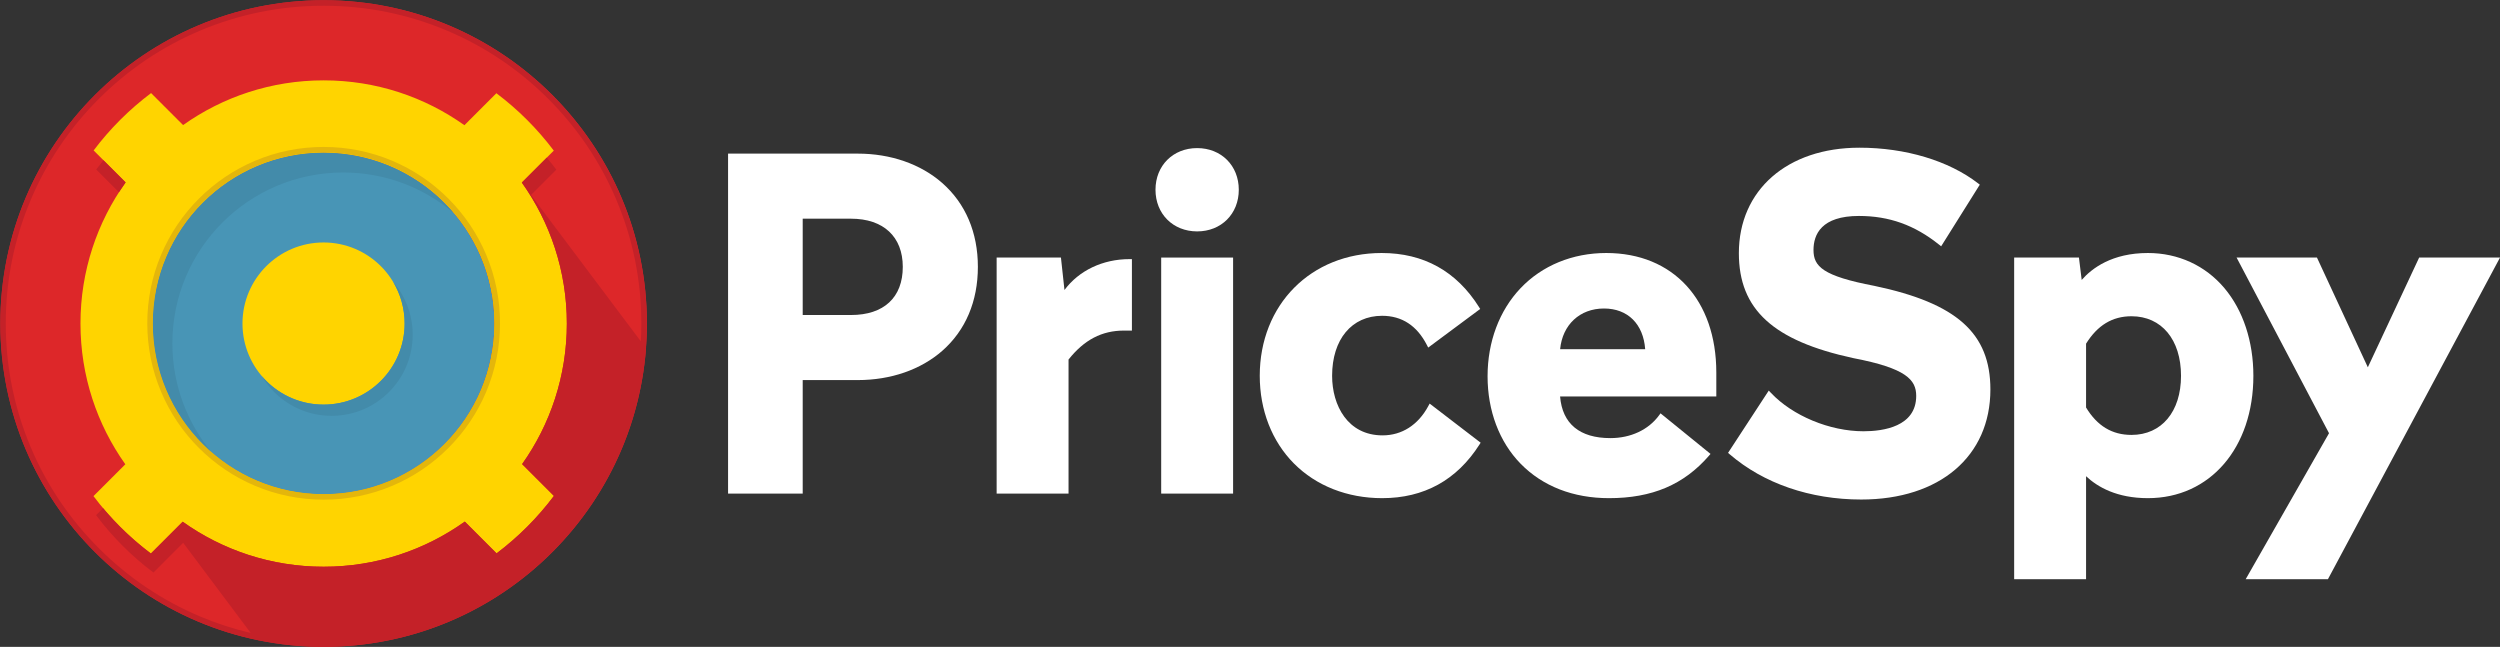
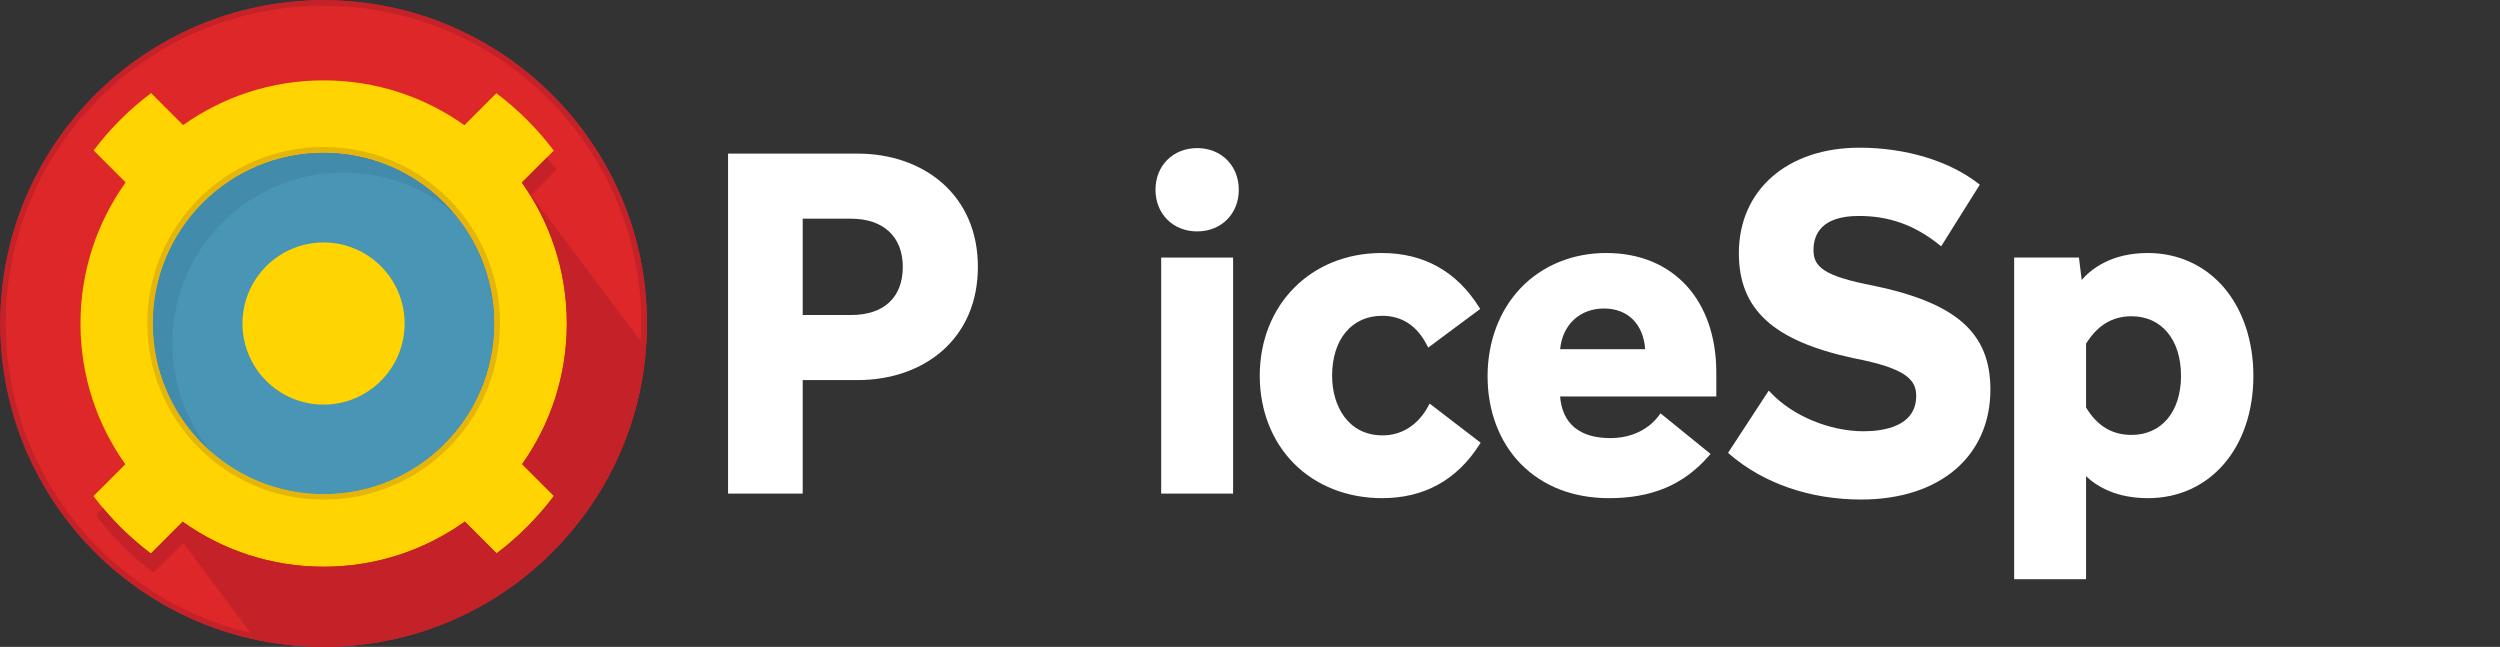
<svg xmlns="http://www.w3.org/2000/svg" width="4085px" height="1057px" viewBox="0 0 4085 1057" version="1.1">
  <rect x="0" y="0" width="4085" height="1057" fill="#333333" stroke="none" />
  <title>price-spy-rgb</title>
  <desc>Created with Sketch.</desc>
  <defs />
  <g id="Page-1" stroke="none" stroke-width="1" fill="none" fill-rule="evenodd">
    <g id="price-spy-rgb">
      <path d="M528.851,0.411 C820.619,0.411 1057.103,236.928 1057.103,528.663 C1057.103,820.405 820.619,1056.923 528.851,1056.923 C237.107,1056.923 0.599,820.405 0.599,528.663 C0.599,236.928 237.107,0.411 528.851,0.411 Z" id="Fill-1" fill="#DD2729" />
      <path d="M807.87,528.667 C807.87,682.856 682.875,807.85 528.686,807.85 C374.497,807.85 249.503,682.856 249.503,528.667 C249.503,374.478 374.497,249.483 528.686,249.483 C682.875,249.483 807.87,374.478 807.87,528.667" id="Fill-3" fill="#4895B6" />
      <path d="M249.667,528.667 C249.667,374.478 374.662,249.483 528.851,249.483 C683.039,249.483 808.035,374.478 808.035,528.667 C808.035,682.856 683.039,807.85 528.851,807.85 C374.662,807.85 249.667,682.856 249.667,528.667 M926.206,528.664 C926.206,442.802 898.971,363.299 852.67,298.323 L904.87,246.123 C878.182,210.623 846.584,179.025 811.084,152.336 L758.833,204.586 C693.927,158.442 614.56,131.309 528.851,131.309 C443.276,131.309 364.02,158.364 299.165,204.384 L246.876,152.094 C211.352,178.754 179.73,210.327 153.011,245.803 L205.244,298.035 C158.815,363.065 131.495,442.674 131.495,528.664 C131.495,614.368 158.629,693.736 204.775,758.645 L152.767,810.653 C179.456,846.153 211.053,877.751 246.553,904.441 L298.51,852.484 C363.485,898.787 442.987,926.025 528.851,926.025 C614.849,926.025 694.459,898.706 759.487,852.278 L811.408,904.199 C846.884,877.48 878.456,845.857 905.114,810.332 L853.136,758.354 C899.154,693.499 926.206,614.241 926.206,528.664" id="Fill-5" fill="#FFD400" />
      <path d="M1047.132,557.802 L867.63,318.658 L909.048,277.24 C904.012,270.542 898.801,263.984 893.423,257.57 L852.67,298.323 C898.972,363.299 926.207,442.801 926.207,528.664 C926.207,614.241 899.155,693.499 853.137,758.354 L905.115,810.332 C878.456,845.856 846.884,877.479 811.408,904.199 L759.487,852.277 C694.459,898.706 614.849,926.025 528.851,926.025 C442.987,926.025 363.485,898.787 298.51,852.484 L246.553,904.44 C217.752,882.787 191.52,857.901 168.393,830.323 L156.945,841.77 C183.634,877.27 215.231,908.868 250.731,935.558 L299.315,886.953 L409.629,1034.233 C381.328,1027.589 353.594,1018.548 326.573,1007.119 C264.743,980.966 209.211,943.524 161.52,895.832 C113.831,848.141 76.389,792.608 50.236,730.776 C23.162,666.765 9.434,598.765 9.434,528.663 C9.434,458.563 23.162,390.563 50.236,326.554 C76.389,264.723 113.831,209.191 161.52,161.5 C209.211,113.809 264.743,76.367 326.573,50.214 C390.584,23.139 458.585,9.411 528.687,9.411 C598.794,9.411 666.798,23.139 730.809,50.214 C792.641,76.367 848.172,113.809 895.861,161.5 C943.549,209.19 980.989,264.722 1007.14,326.553 C1034.212,390.562 1047.939,458.562 1047.939,528.663 C1047.939,538.419 1047.663,548.132 1047.132,557.802 L1047.132,557.802 Z M1055.43,568.857 C1056.428,555.589 1056.939,542.186 1056.939,528.663 C1056.939,236.927 820.454,0.411 528.687,0.411 C236.943,0.411 0.434,236.927 0.434,528.663 C0.434,820.405 236.943,1056.922 528.687,1056.922 L528.764,1056.922 C528.793,1056.922 528.822,1056.923 528.851,1056.923 C807.008,1056.923 1034.918,841.957 1055.577,569.112 C1055.567,569.08 1055.559,569.048 1055.55,569.017 L1055.43,568.857 Z" id="Fill-7" fill="#C42128" />
-       <path d="M169.052,261.843 C165.002,266.789 161.039,271.809 157.189,276.92 L194.373,314.104 C197.874,308.659 201.49,303.294 205.244,298.035 L169.052,261.843 Z" id="Fill-9" fill="#C42128" />
      <path d="M281.683,561.047 C281.683,406.858 406.678,281.863 560.867,281.863 C629.718,281.863 692.736,306.802 741.415,348.12 C690.204,287.785 613.824,249.484 528.487,249.484 C374.299,249.484 249.303,374.479 249.303,528.667 C249.303,614.005 287.604,690.384 347.939,741.595 C306.621,692.916 281.683,629.899 281.683,561.047" id="Fill-11" fill="#438BAA" />
      <path d="M661.159,528.659 C661.159,601.822 601.849,661.132 528.686,661.132 C455.524,661.132 396.214,601.822 396.214,528.659 C396.214,455.496 455.524,396.186 528.686,396.186 C601.849,396.186 661.159,455.496 661.159,528.659" id="Fill-13" fill="#FFD400" />
-       <path d="M642.346,460.586 C654.287,480.481 661.158,503.766 661.158,528.659 C661.158,601.821 601.848,661.131 528.686,661.131 C488.22,661.131 451.998,642.981 427.699,614.384 C450.776,653.357 493.241,679.495 541.817,679.495 C615.016,679.495 674.356,620.155 674.356,546.956 C674.356,513.96 662.295,483.784 642.346,460.586" id="Fill-15" fill="#438BAA" />
      <path d="M528.851,240.095 C489.952,240.095 452.212,247.716 416.679,262.745 C382.362,277.259 351.545,298.036 325.082,324.499 C298.62,350.961 277.843,381.779 263.328,416.095 C248.299,451.628 240.679,489.368 240.679,528.267 C240.679,567.166 248.299,604.907 263.328,640.44 C277.843,674.756 298.62,705.574 325.082,732.036 C351.545,758.498 382.362,779.275 416.679,793.79 C452.212,808.819 489.952,816.44 528.851,816.44 C567.75,816.44 605.49,808.819 641.023,793.79 C675.34,779.275 706.157,758.498 732.62,732.036 C759.082,705.574 779.859,674.756 794.374,640.44 C809.403,604.907 817.023,567.166 817.023,528.267 C817.023,489.368 809.403,451.628 794.374,416.095 C779.859,381.779 759.082,350.961 732.62,324.499 C706.157,298.036 675.34,277.259 641.023,262.745 C605.49,247.716 567.75,240.095 528.851,240.095 M528.851,249.078 C683.043,249.078 808.04,374.075 808.04,528.267 C808.04,682.459 683.043,807.457 528.851,807.457 C374.659,807.457 249.662,682.459 249.662,528.267 C249.662,374.075 374.659,249.078 528.851,249.078" id="Fill-17" fill="#E4B60B" />
      <path d="M1311.621,357.335 L1390.493,357.335 C1443.503,357.335 1475.15,386.756 1475.15,436.034 C1475.15,486.048 1444.294,514.731 1390.493,514.731 L1311.621,514.731 L1311.621,357.335 Z M1539.509,298.942 C1504.297,268.037 1455.344,251.018 1401.668,251.018 L1189.659,251.018 L1189.659,806.541 L1311.621,806.541 L1311.621,621.047 L1401.668,621.047 C1455.619,621.047 1504.671,604.026 1539.793,573.121 C1577.778,539.694 1597.857,492.291 1597.857,436.034 C1597.857,379.848 1577.679,332.444 1539.509,298.942 L1539.509,298.942 Z" id="Fill-19" fill="#FFFFFF" />
-       <path d="M1739.348,473.841 L1733.573,420.866 L1628.503,420.866 L1628.503,806.541 L1745.994,806.541 L1745.994,587.469 C1771.653,555.202 1800.479,540.163 1836.611,540.163 L1849.542,540.163 L1849.542,423.417 L1845.55,423.417 C1801.86,423.417 1762.946,442.083 1739.348,473.841" id="Fill-21" fill="#FFFFFF" />
      <polygon id="Fill-23" fill="#FFFFFF" points="1897.387 806.541 2014.878 806.541 2014.878 420.866 1897.387 420.866" />
      <path d="M1956.133,241.992 C1916.698,241.992 1888.076,270.615 1888.076,310.051 C1888.076,349.486 1916.698,378.109 1956.133,378.109 C1995.567,378.109 2024.19,349.486 2024.19,310.051 C2024.19,270.615 1995.567,241.992 1956.133,241.992" id="Fill-25" fill="#FFFFFF" />
      <path d="M2333.804,663.586 C2317.201,694.418 2290.67,711.398 2259.099,711.398 C2202.162,711.398 2176.676,662.518 2176.676,614.077 C2176.676,554.504 2208.735,516.009 2258.354,516.009 C2290.665,516.009 2315.286,532.072 2331.532,563.751 L2333.684,567.944 L2418.652,504.823 L2416.682,501.694 C2379.771,443.119 2326.251,413.417 2257.61,413.417 C2142.202,413.417 2058.44,497.806 2058.44,614.077 C2058.44,670.156 2078.263,721.025 2114.257,757.31 C2150.514,793.861 2201.689,813.99 2258.354,813.99 C2326.797,813.99 2380.314,784.546 2417.413,726.478 L2419.385,723.39 L2336.026,659.456 L2333.804,663.586 Z" id="Fill-26" fill="#FFFFFF" />
      <path d="M2688.231,570.602 L2549.237,570.602 C2553.065,530.636 2581.415,504.09 2620.926,504.09 C2659.766,504.09 2685.252,529.454 2688.231,570.602 M2624.65,413.417 C2569.54,413.417 2519.8,433.832 2484.593,470.903 C2449.836,507.497 2430.697,558.61 2430.697,614.822 C2430.697,671.292 2449.852,722.017 2484.629,757.658 C2520.59,794.51 2570.554,813.99 2629.121,813.99 C2699.449,813.99 2751.3,792.012 2792.297,744.824 L2795.005,741.71 L2713.307,675.38 L2710.825,678.761 C2693.531,702.342 2664.567,715.868 2631.356,715.868 C2581.158,715.868 2552.834,692.38 2549.195,647.866 L2804.453,647.866 L2804.453,608.86 C2804.453,490.133 2733.876,413.417 2624.65,413.417" id="Fill-27" fill="#FFFFFF" />
      <path d="M3062.822,467.124 C2978.158,450.963 2963.26,435.332 2963.26,408.469 C2963.26,383.102 2976.138,352.865 3037.489,352.865 C3086.847,352.865 3128.427,367.736 3168.341,399.666 L3171.839,402.465 L3234.993,301.736 L3232.124,299.524 C3184.127,262.545 3113.459,241.334 3038.235,241.334 C2920.441,241.334 2841.3,310.596 2841.3,413.685 C2841.3,505.6 2897.27,556.895 3028.538,585.217 C3114.306,601.742 3131.086,620.33 3131.086,646.853 C3131.086,697.179 3077.112,704.692 3044.938,704.692 C2989.841,704.692 2929.039,679.451 2893.64,641.881 L2890.165,638.193 L2823.65,739.969 L2826.293,742.251 C2881.572,789.954 2957.898,816.225 3041.213,816.225 C3169.445,816.225 3252.303,745.651 3252.303,636.426 C3252.303,544.508 3197.429,495.461 3062.822,467.124" id="Fill-28" fill="#FFFFFF" />
      <path d="M3482.851,516.755 C3532.017,516.755 3563.785,554.956 3563.785,614.076 C3563.785,672.745 3532.017,710.652 3482.851,710.652 C3451.15,710.652 3426.86,695.998 3408.625,665.862 L3408.625,561.57 C3427.367,531.416 3451.655,516.755 3482.851,516.755 M3634.614,470.708 C3603.467,433.762 3559.094,413.417 3509.671,413.417 C3451.143,413.417 3418.163,438.321 3401.48,457.427 L3396.989,420.866 L3291.132,420.866 L3291.132,946.446 L3408.625,946.446 L3408.625,778.102 C3427.426,795.843 3459.039,813.99 3509.671,813.99 C3611.148,813.99 3682.021,731.782 3682.021,614.076 C3682.021,557.885 3665.184,506.967 3634.614,470.708" id="Fill-29" fill="#FFFFFF" />
-       <polygon id="Fill-30" fill="#FFFFFF" points="3952.901 420.866 3869.043 600.151 3785.907 420.866 3654.572 420.866 3805.626 707.871 3669.433 946.446 3803.825 946.446 4085.018 420.866" />
    </g>
  </g>
</svg>